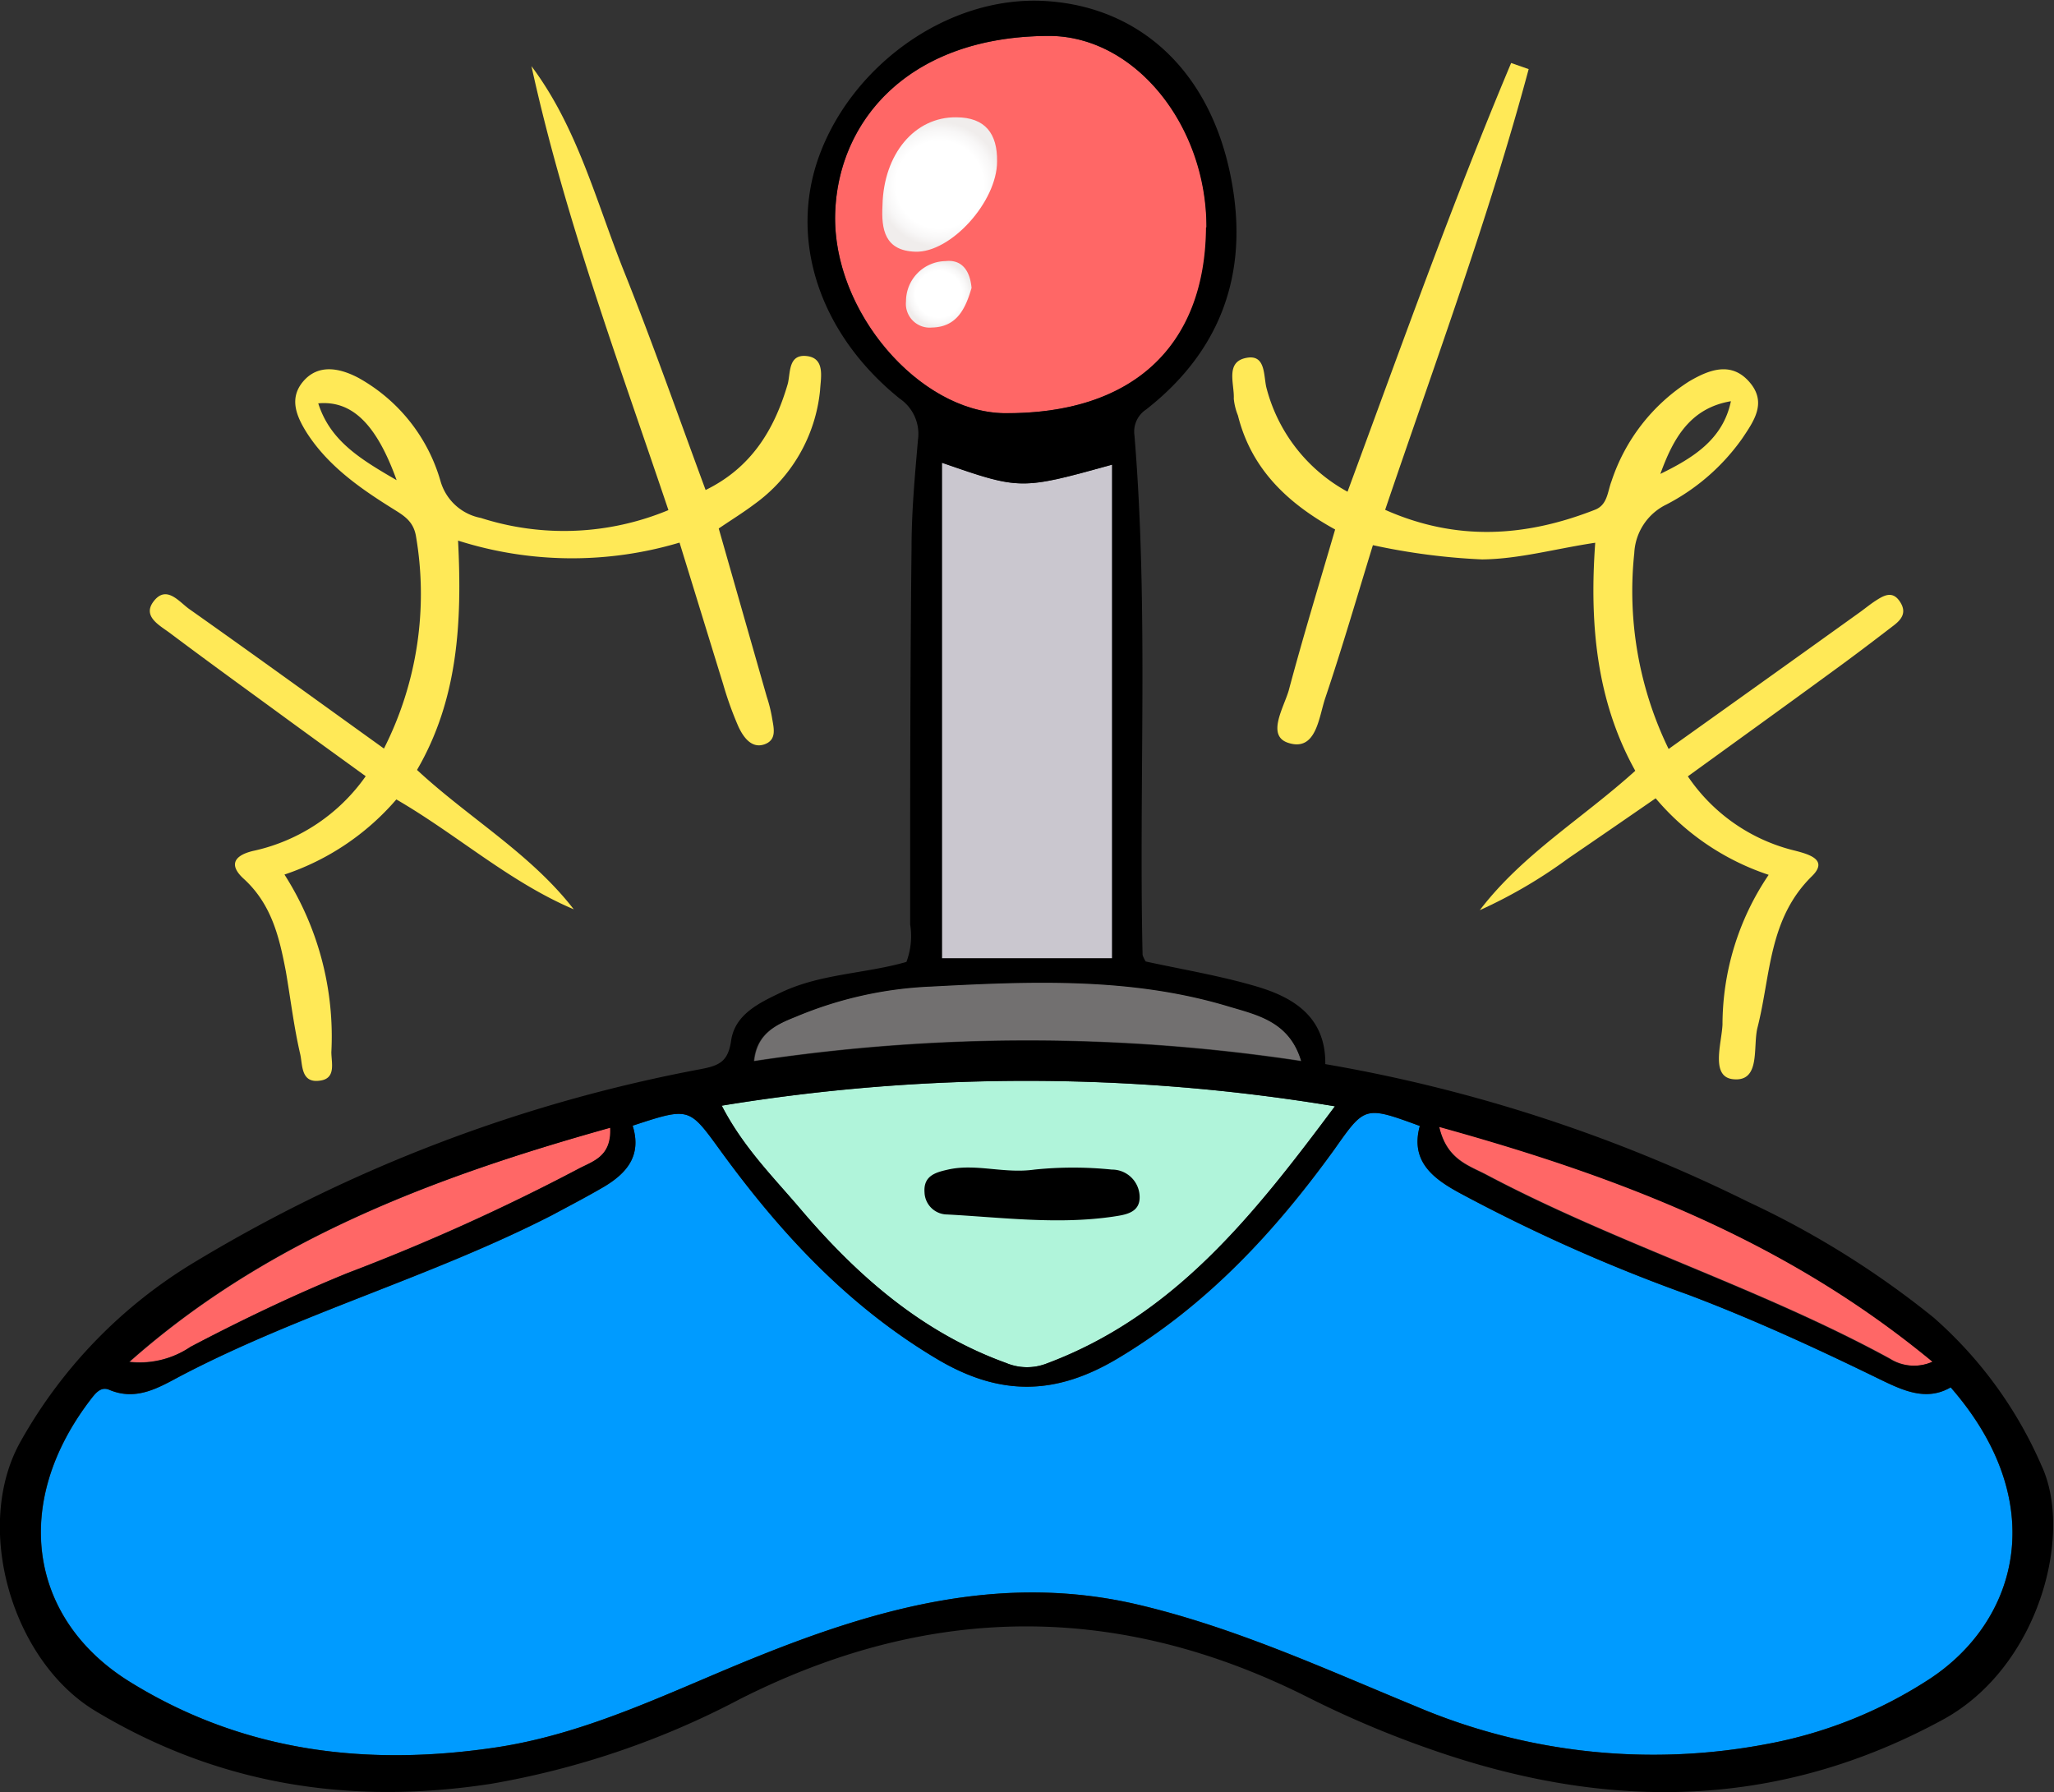
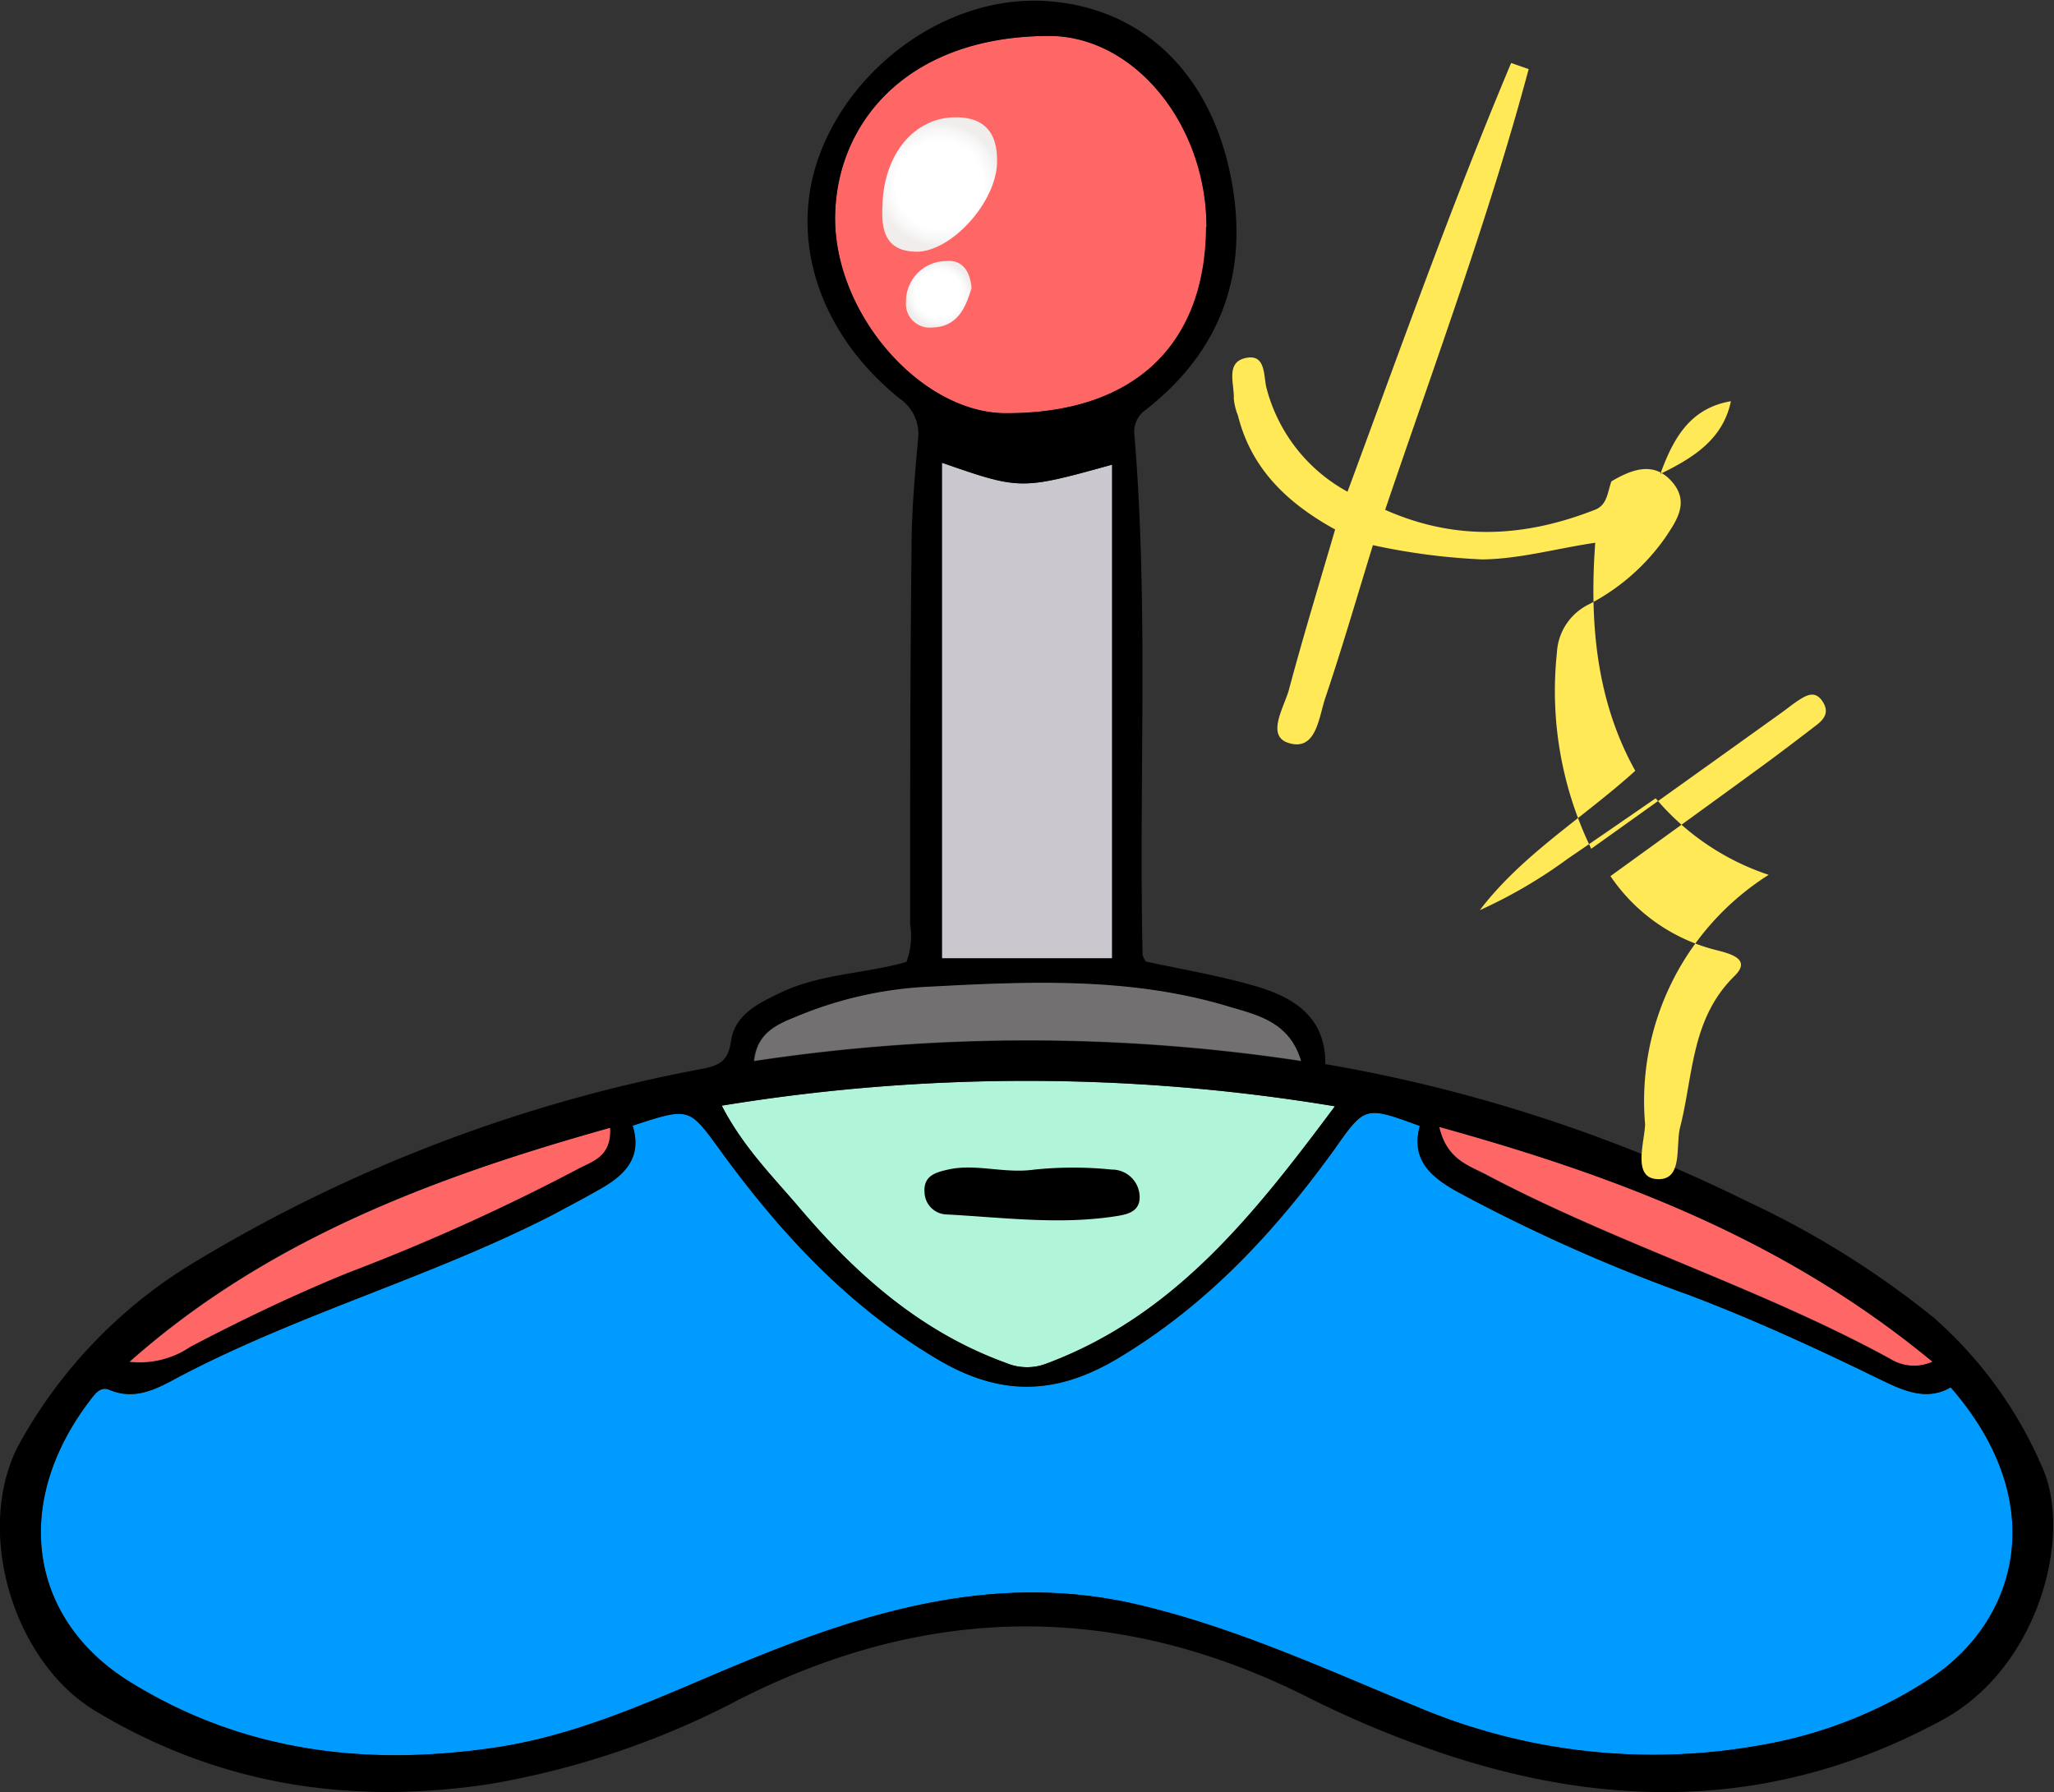
<svg xmlns="http://www.w3.org/2000/svg" xmlns:xlink="http://www.w3.org/1999/xlink" id="OBJECTS" viewBox="0 0 144.12 125.73">
  <rect x="0" y="0" width="144.12" height="125.73" fill="#333333" stroke="none" />
  <defs>
    <style>.cls-1{fill:#009bff;}.cls-2{fill:#b0f4da;}.cls-3{fill:#ff6766;}.cls-4{fill:#cac7cf;}.cls-5{fill:#727070;}.cls-6{fill:#ffe957;}.cls-7{fill:url(#radial-gradient);}.cls-8{fill:url(#radial-gradient-2);}</style>
    <radialGradient id="radial-gradient" cx="360.54" cy="296.07" r="4.39" gradientUnits="userSpaceOnUse">
      <stop offset="0.7" stop-color="#fff" />
      <stop offset="0.87" stop-color="#f8f7f7" />
      <stop offset="1" stop-color="#f0edec" />
    </radialGradient>
    <radialGradient id="radial-gradient-2" cx="360.48" cy="303.76" r="2.32" xlink:href="#radial-gradient" />
  </defs>
  <path class="cls-1" d="M339,362.1c.66,2.11-.43,3.34-2,4.28-1.19.7-2.42,1.34-3.65,2-8.41,4.31-17.59,6.86-26,11.25-1.55.82-3.14,1.82-5.07,1-.53-.22-.88.14-1.21.56-5.75,7.39-4.41,15.63,2.77,20,7.93,4.87,16.59,5.89,25.66,4.52,6.54-1,12.35-4,18.38-6.41,8.56-3.44,17.23-5.8,26.6-3.59,6.79,1.6,13.07,4.49,19.45,7.12a42.6,42.6,0,0,0,24.63,2.66A31.35,31.35,0,0,0,430,400.92c6.2-4.07,8.54-12.36,1.48-20.46-1.72,1-3.37.21-5-.58-4.38-2.14-8.81-4.18-13.38-5.91a118.08,118.08,0,0,1-16.06-7.14c-1.84-1-3.5-2.22-2.8-4.71-3.87-1.42-3.85-1.4-6,1.65-4.18,5.79-8.94,10.93-15.19,14.66-4.37,2.61-8.26,2.66-12.65.06-6.26-3.72-11-8.83-15.22-14.63C343,360.8,343,360.79,339,362.1Z" transform="translate(-294.61 -283.12)" />
  <path class="cls-2" d="M345.24,360.7c1.51,2.91,3.61,5,5.48,7.19,4,4.71,8.54,8.71,14.48,10.86a3.79,3.79,0,0,0,2.81.05c9-3.35,14.59-10.46,20.26-18.06A132.2,132.2,0,0,0,345.24,360.7Z" transform="translate(-294.61 -283.12)" />
  <path class="cls-3" d="M379.27,299.07c.05-7.22-5.08-13.47-11.12-13.43-9.83.05-14.75,6-14.94,12.47-.19,6.86,5.9,13.9,11.85,14C374.05,312.19,379.21,307.47,379.27,299.07Z" transform="translate(-294.61 -283.12)" />
  <path class="cls-4" d="M360.7,315.58v34.78h11.95V315.72C366.24,317.5,366.24,317.5,360.7,315.58Z" transform="translate(-294.61 -283.12)" />
  <path class="cls-5" d="M347.54,357.55a128.26,128.26,0,0,1,38.38,0c-.83-2.81-3.12-3.25-5.15-3.86-6.83-2.05-13.87-1.75-20.85-1.38a27.47,27.47,0,0,0-9.47,2.12C349.12,355,347.74,355.6,347.54,357.55Z" transform="translate(-294.61 -283.12)" />
  <path class="cls-3" d="M303.72,378.66A6.35,6.35,0,0,0,308,377.6c3.6-1.89,7.26-3.64,11-5.17a146.2,146.2,0,0,0,16.2-7.31c1-.54,2.36-.84,2.26-2.9C325.06,365.72,313.38,370.1,303.72,378.66Z" transform="translate(-294.61 -283.12)" />
  <path class="cls-3" d="M430.24,378.66c-10.33-8.55-22-13-34.65-16.5.53,2.27,2,2.69,3.26,3.34,9.19,4.87,19.21,7.94,28.36,12.93A3.19,3.19,0,0,0,430.24,378.66Z" transform="translate(-294.61 -283.12)" />
  <path d="M375,350.58c2.57.56,5.23,1,7.77,1.75s4.87,2.1,4.83,5.45a107.91,107.91,0,0,1,29.68,9.67,63.09,63.09,0,0,1,13,8.11,29.37,29.37,0,0,1,7.57,10.38c2.26,4.81-.17,14.16-6.91,17.83-11.71,6.38-23.64,6.38-35.87,2.11a71.1,71.1,0,0,1-8.54-3.6c-13.38-6.78-26.65-6.7-40,.05a58.76,58.76,0,0,1-17.49,5.95c-9.85,1.51-19.1.08-27.73-5.11-5.9-3.54-8.61-13-5.24-18.94a34.16,34.16,0,0,1,12.3-12.62,106.71,106.71,0,0,1,35.42-13.48c1.32-.25,1.91-.55,2.12-2,.27-1.86,2-2.66,3.55-3.4,2.77-1.3,5.86-1.29,8.75-2.12a5.18,5.18,0,0,0,.26-2.64c0-8.81,0-17.62.1-26.44,0-2.52.23-5,.45-7.55a3,3,0,0,0-1.29-2.9c-5.64-4.55-7.78-11.14-5.65-17,2.32-6.39,9.05-11.28,15.85-10.89,6.6.38,11.68,4.87,13.1,12.66,1.19,6.46-.75,11.89-6,16a1.86,1.86,0,0,0-.82,1.82c1,12.14.3,24.3.57,36.45A2,2,0,0,0,375,350.58ZM339,362.1c.66,2.11-.43,3.34-2,4.28-1.2.7-2.43,1.34-3.66,2-8.41,4.31-17.59,6.86-26,11.25-1.55.82-3.14,1.82-5.07,1-.53-.22-.88.14-1.21.56-5.75,7.39-4.41,15.63,2.77,20,7.93,4.87,16.59,5.89,25.66,4.52,6.54-1,12.35-4,18.38-6.41,8.57-3.44,17.23-5.8,26.61-3.59,6.78,1.6,13.06,4.49,19.45,7.12a42.56,42.56,0,0,0,24.62,2.66A31.28,31.28,0,0,0,430,400.92c6.2-4.07,8.55-12.36,1.48-20.46-1.72,1-3.37.21-5-.58-4.39-2.14-8.82-4.18-13.39-5.91a118,118,0,0,1-16.05-7.14c-1.85-1-3.5-2.22-2.81-4.71-3.87-1.42-3.85-1.4-6,1.65-4.19,5.79-8.95,10.93-15.2,14.66-4.37,2.61-8.26,2.66-12.65.06-6.26-3.72-11-8.83-15.22-14.63C342.93,360.8,343,360.79,339,362.1Zm6.26-1.4c1.5,2.91,3.61,5,5.47,7.19,4,4.71,8.54,8.71,14.48,10.86a3.79,3.79,0,0,0,2.81.05c9-3.35,14.59-10.46,20.26-18.06A132.14,132.14,0,0,0,345.21,360.7Zm34-61.63c0-7.22-5.08-13.47-11.11-13.43-9.84.05-14.76,6-14.94,12.47-.2,6.86,5.9,13.9,11.84,14C374,312.19,379.17,307.47,379.23,299.07Zm-18.56,16.51v34.78h11.94V315.72C366.2,317.5,366.2,317.5,360.67,315.58Zm-13.17,42a128.26,128.26,0,0,1,38.38,0c-.83-2.81-3.12-3.25-5.15-3.86-6.83-2.05-13.86-1.75-20.84-1.38a27.37,27.37,0,0,0-9.47,2.12C349.09,355,347.7,355.6,347.5,357.55Zm-43.82,21.11a6.39,6.39,0,0,0,4.25-1.06c3.59-1.89,7.25-3.64,11-5.17a145.37,145.37,0,0,0,16.2-7.31c1-.54,2.36-.84,2.26-2.9C325,365.72,313.34,370.1,303.68,378.66Zm126.52,0c-10.33-8.55-22-13-34.64-16.5.52,2.27,2,2.69,3.25,3.34,9.19,4.87,19.21,7.94,28.36,12.93A3.19,3.19,0,0,0,430.2,378.66Z" transform="translate(-294.61 -283.12)" />
-   <path class="cls-6" d="M341.51,318.91c-3.53-10.48-7.29-20.57-9.61-31.15,3.25,4.34,4.55,9.55,6.51,14.44s3.77,10.05,5.71,15.3c3.17-1.55,4.8-4.17,5.75-7.4.22-.73,0-2.14,1.33-2s1,1.51.95,2.41a11.19,11.19,0,0,1-4.63,8c-.77.58-1.6,1.09-2.48,1.69L348.41,332a10.19,10.19,0,0,1,.36,1.42c.11.71.4,1.59-.51,1.92s-1.49-.5-1.83-1.22a24.07,24.07,0,0,1-1.08-3c-1-3.24-2-6.5-3.06-9.93a26.39,26.39,0,0,1-15.54-.14c.29,5.72,0,11.14-2.88,16.09,3.64,3.38,7.95,5.85,11,9.78-4.52-1.92-8.16-5.22-12.45-7.71a17.79,17.79,0,0,1-7.85,5.27,21.12,21.12,0,0,1,3.29,12.46c0,.75.35,1.85-.8,2-1.36.2-1.21-1.13-1.39-1.88-.44-1.9-.67-3.85-1-5.77-.46-2.41-1-4.75-3-6.55-1.12-1.05-.46-1.67.8-1.94a13,13,0,0,0,7.8-5.22c-2.17-1.57-4.31-3.12-6.44-4.68-2.44-1.78-4.88-3.55-7.29-5.36-.75-.56-2-1.19-1.11-2.28s1.76.1,2.47.6c4.52,3.19,9,6.44,13.65,9.78a24,24,0,0,0,2.24-14.94c-.2-1.07-.91-1.44-1.67-1.92-2.29-1.43-4.52-3-6-5.32-.71-1.14-1.26-2.41-.21-3.61s2.52-.91,3.81-.24a12.09,12.09,0,0,1,5.8,7.27,3.65,3.65,0,0,0,2.83,2.58A19.08,19.08,0,0,0,341.51,318.91Zm-19.07-2.1c-1.44-4-3.17-5.6-5.5-5.39C317.78,314.05,319.87,315.32,322.44,316.81Z" transform="translate(-294.61 -283.12)" />
-   <path class="cls-6" d="M418.71,344.5a17.64,17.64,0,0,1-7.93-5.37c-2.13,1.47-4.13,2.85-6.14,4.22a34.38,34.38,0,0,1-6.2,3.63c3-3.93,7.18-6.41,10.91-9.78-2.74-4.92-3.22-10.37-2.81-16-2.81.42-5.31,1.14-7.94,1.17a45.51,45.51,0,0,1-7.66-1c-1.12,3.64-2.16,7.22-3.35,10.75-.45,1.35-.63,3.73-2.56,3.13-1.58-.48-.37-2.43,0-3.67,1-3.75,2.14-7.48,3.26-11.31-3.32-1.83-5.88-4.23-6.82-8a4.26,4.26,0,0,1-.29-1.17c.05-1.06-.63-2.62.93-2.88,1.36-.23,1.14,1.36,1.38,2.18a11.61,11.61,0,0,0,5.67,7.22c3.76-10.17,7.34-20.24,11.48-30.08l1.23.43c-2.79,10.4-6.54,20.51-10.07,30.92,5,2.22,9.83,1.91,14.71,0,.9-.34.89-1.28,1.17-2a13.21,13.21,0,0,1,5.43-7c1.36-.8,2.93-1.45,4.22,0s.36,2.75-.48,4a14.9,14.9,0,0,1-5.3,4.62,4,4,0,0,0-2.27,3.42,25.31,25.31,0,0,0,2.41,13.74c4.57-3.26,8.94-6.38,13.3-9.51.4-.28.78-.6,1.19-.87.56-.36,1.18-.76,1.71,0s.18,1.26-.39,1.7c-1.42,1.09-2.85,2.18-4.3,3.23-3.35,2.45-6.71,4.87-10.16,7.37a12.65,12.65,0,0,0,7.54,5.22c1,.26,2.33.65,1.16,1.79-3.05,3-2.88,6.94-3.81,10.6-.35,1.35.25,3.84-1.71,3.64-1.61-.16-.81-2.51-.75-3.83A18.77,18.77,0,0,1,418.71,344.5Zm-7.6-28.13c2.27-1.11,4.39-2.4,4.95-5.1C413.17,311.76,412,313.92,411.11,316.37Z" transform="translate(-294.61 -283.12)" />
+   <path class="cls-6" d="M418.71,344.5a17.64,17.64,0,0,1-7.93-5.37c-2.13,1.47-4.13,2.85-6.14,4.22a34.38,34.38,0,0,1-6.2,3.63c3-3.93,7.18-6.41,10.91-9.78-2.74-4.92-3.22-10.37-2.81-16-2.81.42-5.31,1.14-7.94,1.17a45.51,45.51,0,0,1-7.66-1c-1.12,3.64-2.16,7.22-3.35,10.75-.45,1.35-.63,3.73-2.56,3.13-1.58-.48-.37-2.43,0-3.67,1-3.75,2.14-7.48,3.26-11.31-3.32-1.83-5.88-4.23-6.82-8a4.26,4.26,0,0,1-.29-1.17c.05-1.06-.63-2.62.93-2.88,1.36-.23,1.14,1.36,1.38,2.18a11.61,11.61,0,0,0,5.67,7.22c3.76-10.17,7.34-20.24,11.48-30.08l1.23.43c-2.79,10.4-6.54,20.51-10.07,30.92,5,2.22,9.83,1.91,14.71,0,.9-.34.89-1.28,1.17-2c1.36-.8,2.93-1.45,4.22,0s.36,2.75-.48,4a14.9,14.9,0,0,1-5.3,4.62,4,4,0,0,0-2.27,3.42,25.31,25.31,0,0,0,2.41,13.74c4.57-3.26,8.94-6.38,13.3-9.51.4-.28.78-.6,1.19-.87.56-.36,1.18-.76,1.71,0s.18,1.26-.39,1.7c-1.42,1.09-2.85,2.18-4.3,3.23-3.35,2.45-6.71,4.87-10.16,7.37a12.65,12.65,0,0,0,7.54,5.22c1,.26,2.33.65,1.16,1.79-3.05,3-2.88,6.94-3.81,10.6-.35,1.35.25,3.84-1.71,3.64-1.61-.16-.81-2.51-.75-3.83A18.77,18.77,0,0,1,418.71,344.5Zm-7.6-28.13c2.27-1.11,4.39-2.4,4.95-5.1C413.17,311.76,412,313.92,411.11,316.37Z" transform="translate(-294.61 -283.12)" />
  <path d="M367.2,365.18a26.59,26.59,0,0,1,5.42,0,1.94,1.94,0,0,1,1.95,1.82c.08,1.22-1,1.35-1.85,1.48-3.89.57-7.76.06-11.64-.15a1.6,1.6,0,0,1-1.6-1.55c-.09-1.21.84-1.42,1.74-1.62C363.16,364.76,365.09,365.48,367.2,365.18Z" transform="translate(-294.61 -283.12)" />
  <path class="cls-7" d="M356.53,297.53c.08-3.61,2.26-6.21,5.17-6.18,2.05,0,2.9,1.16,2.87,3.1,0,2.83-3.26,6.42-5.74,6.33C356.69,300.71,356.44,299.22,356.53,297.53Z" transform="translate(-294.61 -283.12)" />
  <path class="cls-8" d="M362.78,303.32c-.41,1.4-1,2.75-2.78,2.78a1.67,1.67,0,0,1-1.82-1.83,2.82,2.82,0,0,1,2.77-2.83C362.12,301.31,362.67,302.13,362.78,303.32Z" transform="translate(-294.61 -283.12)" />
</svg>